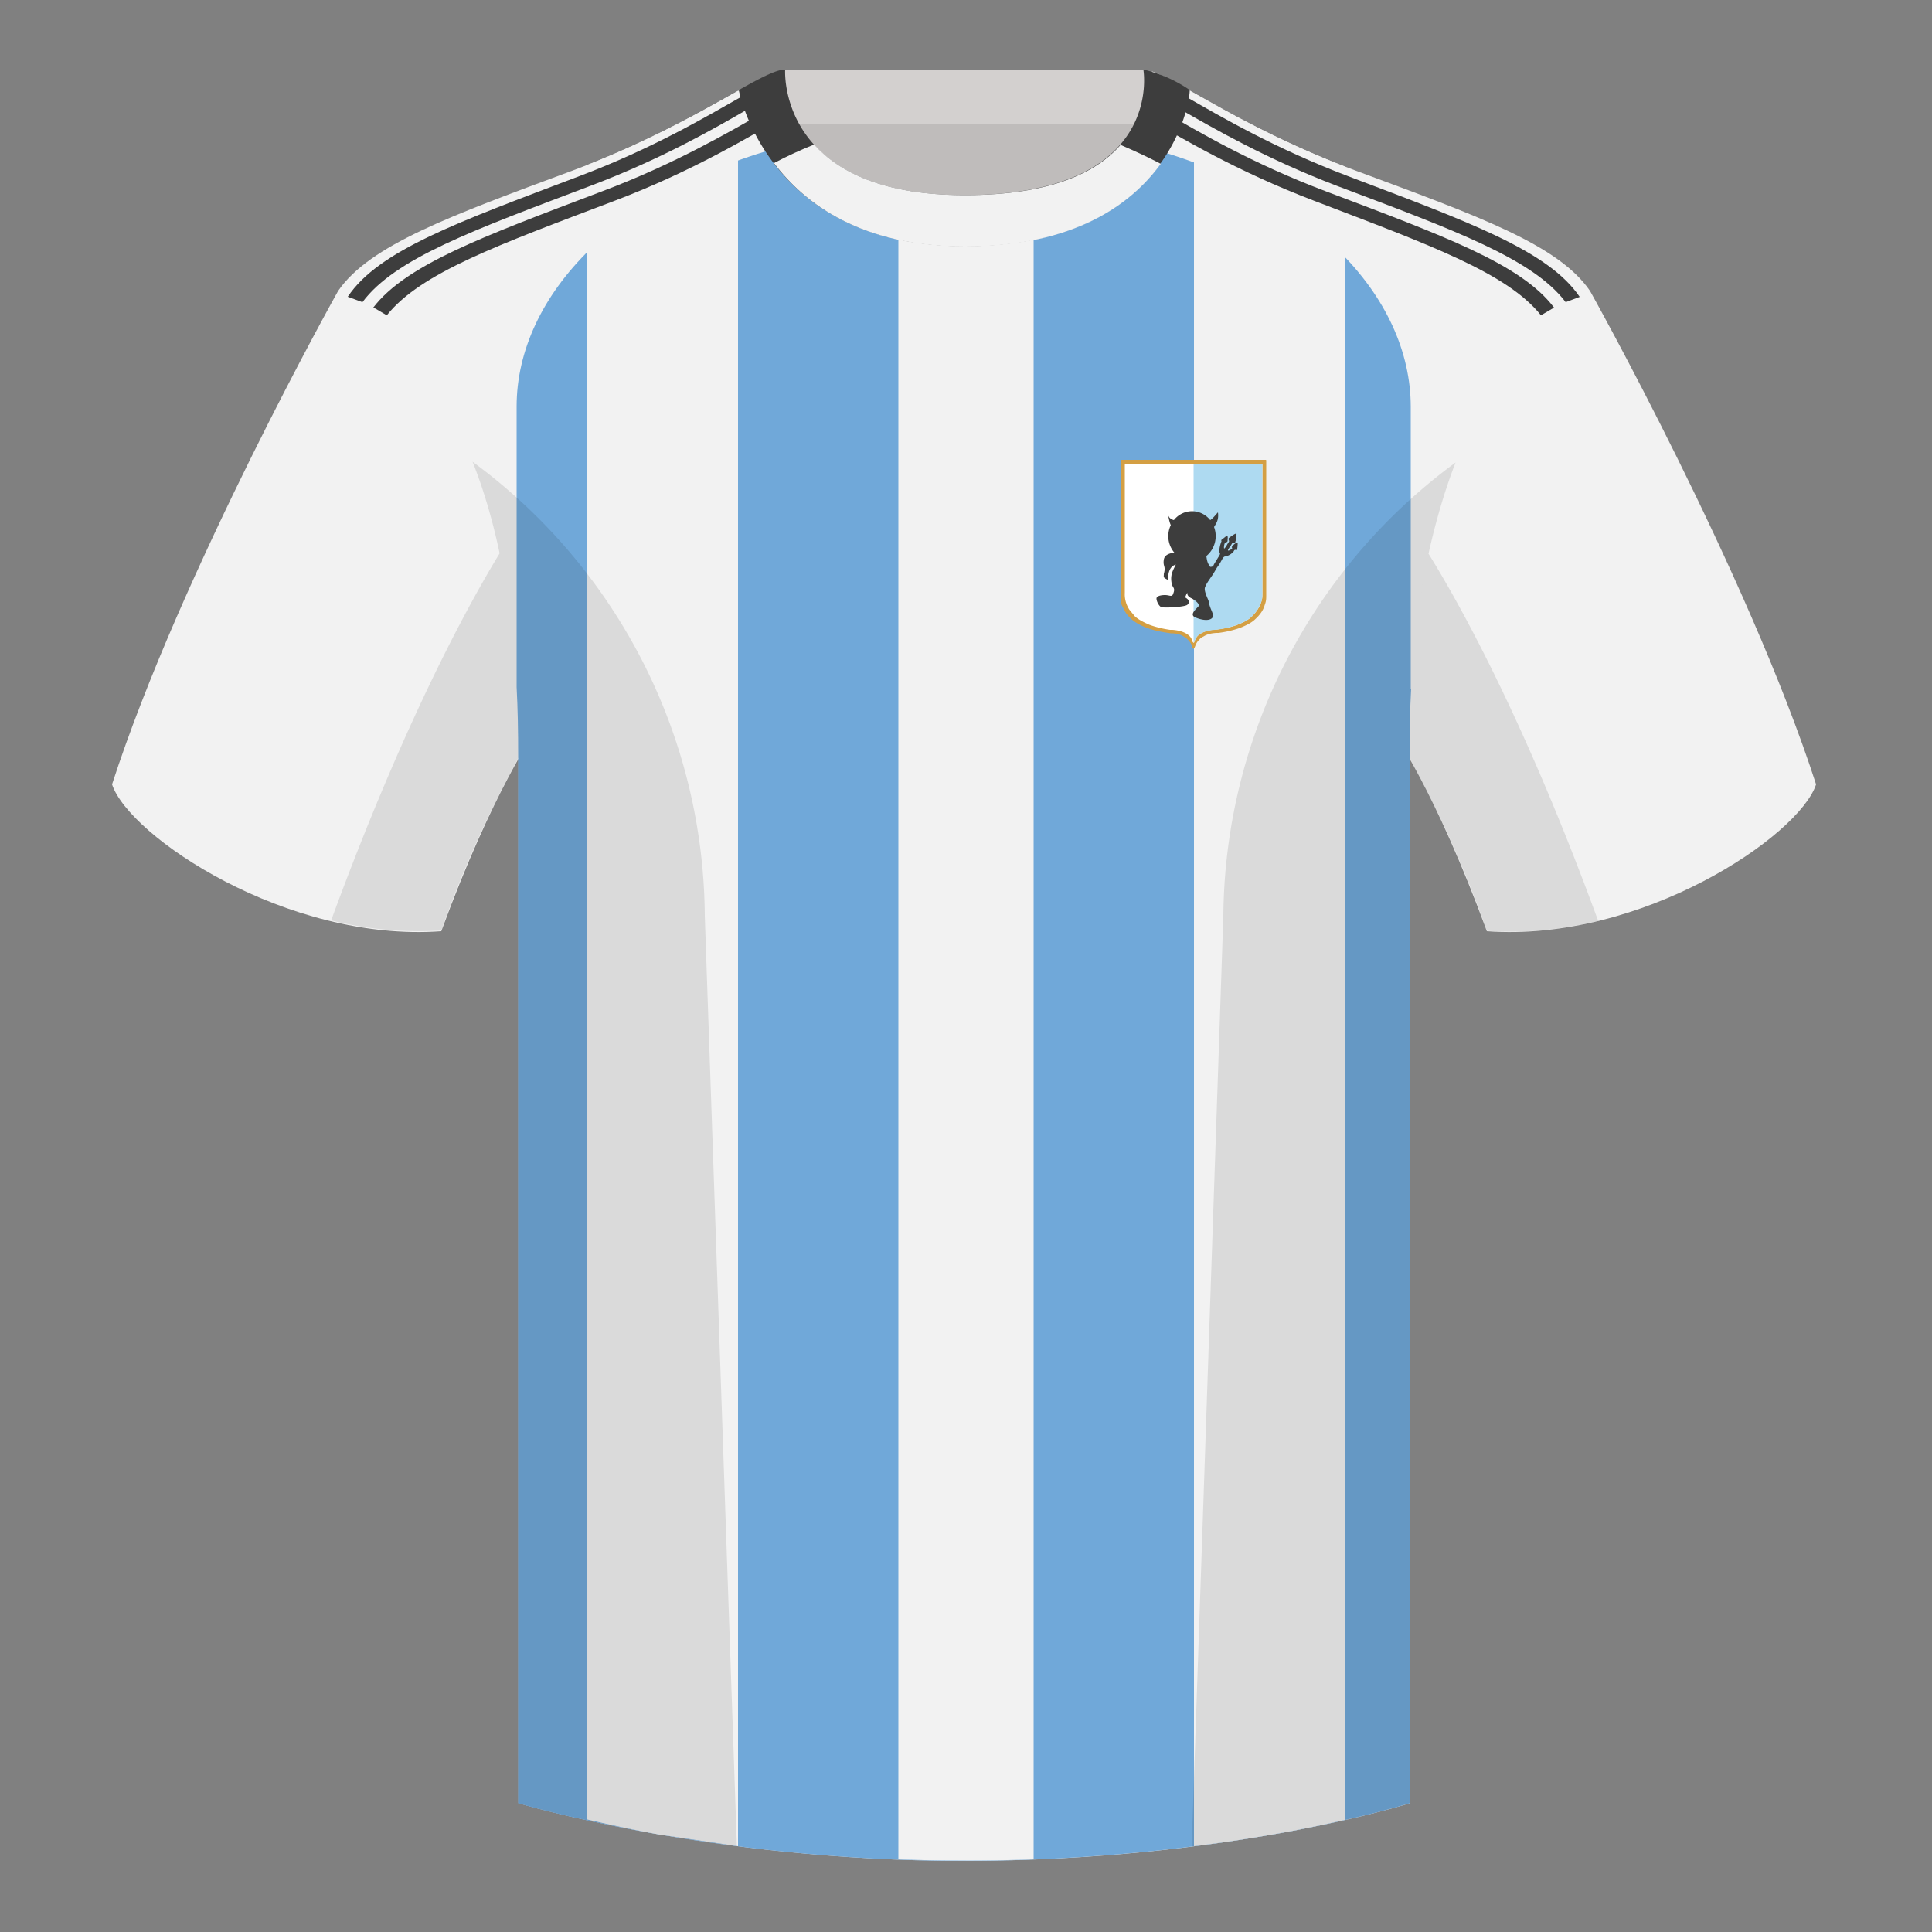
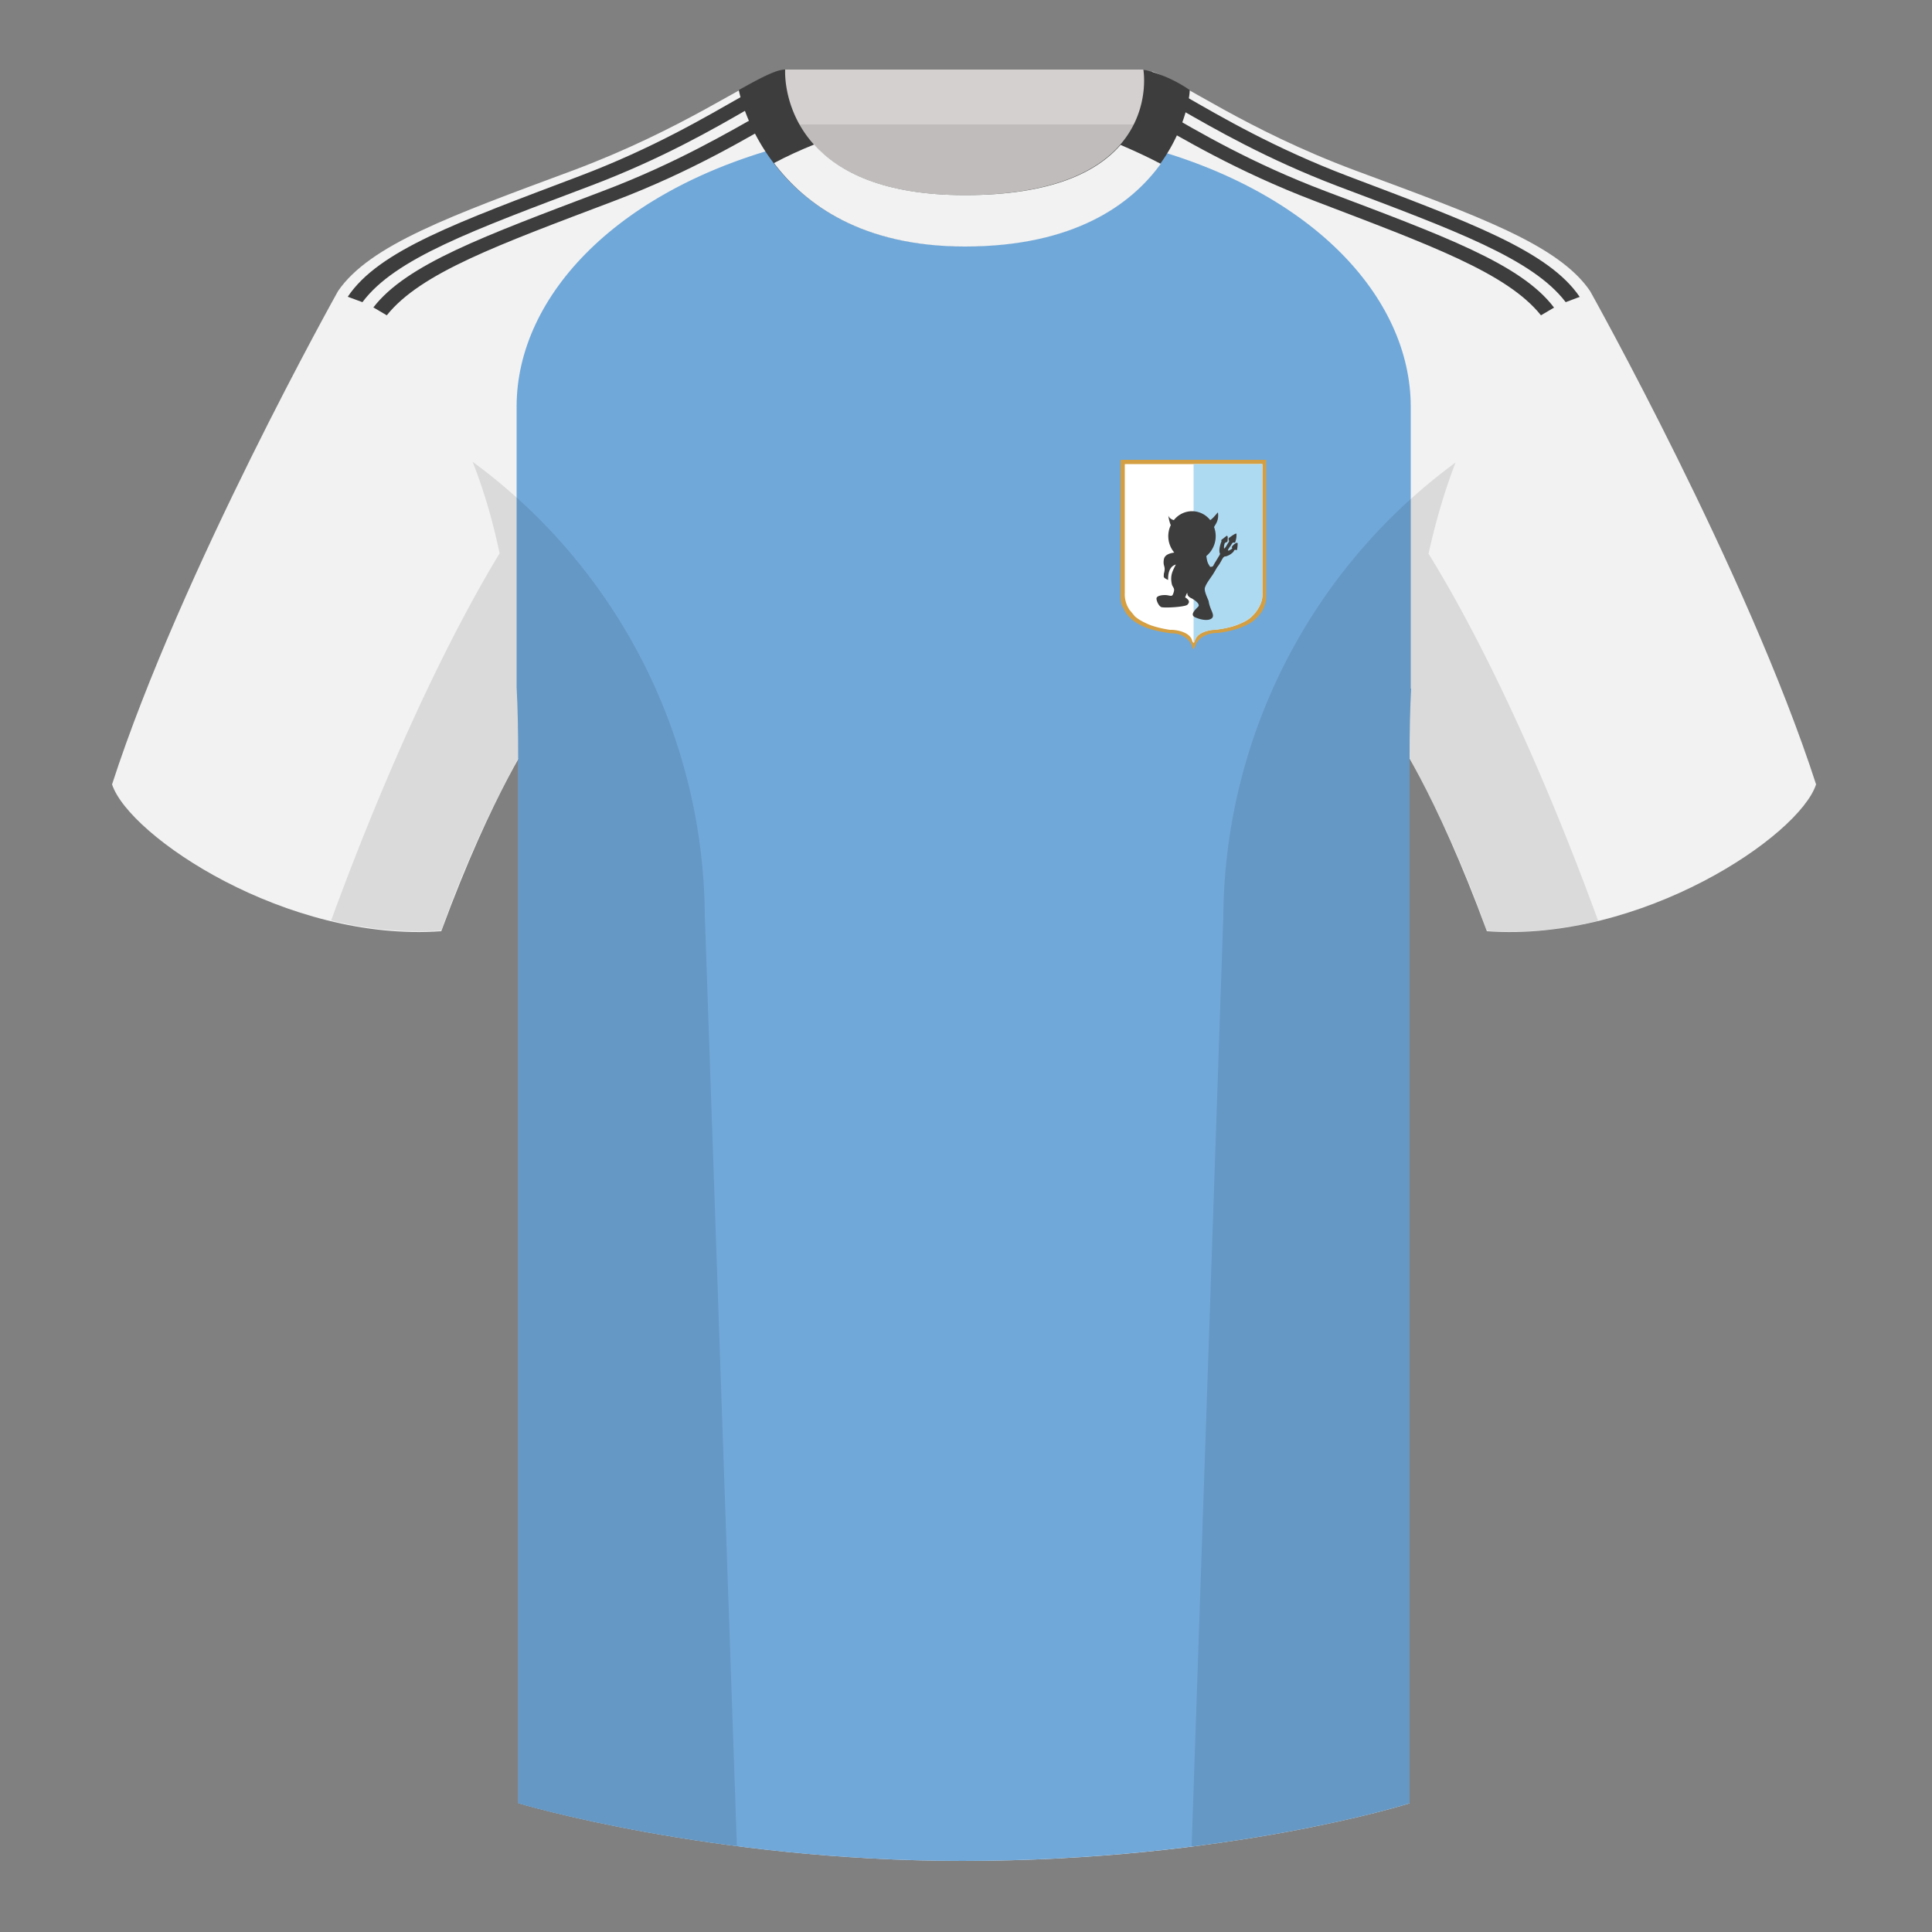
<svg xmlns="http://www.w3.org/2000/svg" width="500" height="500" fill="none" viewBox="0 0 500 500">
  <rect x="0" y="0" width="500" height="500" fill="#808080" stroke="none" />
  <g clip-path="url(#clip0_6597_1910)">
    <path fill="#BFBCBB" fill-rule="evenodd" d="M203 109.2h93.6V22H203v87.3Z" clip-rule="evenodd" />
    <path fill="#D3D0CF" fill-rule="evenodd" d="M202.9 32.2h93.4V18H203v14.2Z" clip-rule="evenodd" />
    <path fill="#F2F2F2" fill-rule="evenodd" d="M87.5 75.3S46.8 148 29 203c4.4 13.4 45.2 40.9 85.2 38 13.4-36.5 24.5-52 24.5-52s3-95.2-51.2-113.7M411.5 75.3S452.2 148 470 203c-4.4 13.4-45.2 40.9-85.2 38-13.4-36.5-24.5-52-24.5-52s-3-95.2 51.2-113.7" clip-rule="evenodd" />
    <path fill="#F2F2F2" fill-rule="evenodd" d="M249.5 57.7c-50 0-47.8-39.5-48.7-39.1-7.5 2.6-24.2 14.9-52.5 25.5-31.8 11.8-52.6 19.3-60.8 31.2 11.2 8.9 46.7 29 46.7 120.3v271.1s49.7 14.9 115 14.9c68.9 0 115.6-14.9 115.6-14.9V195.6c0-91.4 35.6-111.4 46.7-120.3-8.2-12-29-19.4-60.8-31.2-28.4-10.6-45-23-52.5-25.6-1-.3 4.2 39.2-48.7 39.2Z" clip-rule="evenodd" />
    <path fill="#70A8D9" fill-rule="evenodd" d="M365.2 178.2c-.3 5.5-.4 11.3-.4 17.4v271.1S318 481.6 249 481.6c-65.2 0-114.9-14.9-114.9-14.9V195.6c0-6.3-.1-12.2-.4-17.8v-72.6c0-28.8 26.6-57 72.4-68.2 5.6 10.2 17.5 20.7 43.3 20.7 27.1 0 39-10.4 44.2-20.4 45.3 11.3 71.5 39.3 71.5 68v72.9Z" clip-rule="evenodd" />
-     <path fill="#F2F2F2" fill-rule="evenodd" d="M170.7 474.8c-7.2-1.3-13.5-2.7-18.7-3.9V42.7c17.6-7 30.3-14.3 39-19.2v454.3l-20.3-3Zm96.8 6.4a480 480 0 0 1-35 0V52h35v429.2ZM348 43v428c-9.5 2.2-22.8 4.8-39 6.8V24.1c8.8 5 21.6 12.2 39 19Z" clip-rule="evenodd" />
    <path fill="#3D3D3D" fill-rule="evenodd" d="M96.6 79.6c8.6-11.2 28.7-18.5 59-30C175 42.3 188.9 34 198 28.9l3.4-2 1.7 3.3c-9 5-23.5 14-44.4 21.9-29.8 11.3-49.8 18.5-58.6 29.5l-3.4-2ZM90 76.8c8-12 28.5-19.3 59.9-31.2 19.3-7.3 33-15.5 42.2-20.7l1.7 3.2c-9 5.2-22.5 13-41 20-30.4 11.5-50.6 18.8-59 30.1l-3.8-1.4ZM402.2 79.6l-3.4 2C390 70.6 370 63.4 340.2 52c-20.2-7.7-34.4-16.3-43.4-21.4l1.5-3.3 2.7 1.5c9 5.2 22.8 13.4 42.1 20.7 30.4 11.5 50.5 18.8 59 30Zm6.7-2.8-3.7 1.4C396.7 67 376.5 59.6 346 48.1c-18.3-7-31.6-14.7-40.7-19.9l1.4-3.4v.1c9.1 5.2 23 13.4 42.2 20.7 31.4 11.9 51.8 19.3 59.9 31.2Z" clip-rule="evenodd" />
    <path fill="#3D3D3D" fill-rule="evenodd" d="M307.9 23.3a35.3 35.3 0 0 0-12-5.3s5.8 32.5-46.4 32.5C201 50.5 203.2 18 203.2 18c-2.3 0-6.3 2.1-12 5.3 0 0 7.3 40.4 58.4 40.4 51.5 0 58.3-35.9 58.3-40.4Z" clip-rule="evenodd" />
    <path fill="#F2F2F2" fill-rule="evenodd" d="M200.3 42.2c3.4-1.8 6.9-3.4 10.4-4.8 6.3 7 17.8 13.1 39 13.1 22.5 0 34.2-6 40.3-13 3.5 1.5 7 3.1 10.4 4.9-7.6 10.5-22.4 21.4-50.7 21.4-26.7 0-41.4-11-49.4-21.6Z" clip-rule="evenodd" />
    <path fill="#000" fill-opacity=".1" fill-rule="evenodd" d="M413.6 238.3c-9.3 2.3-19 3.3-28.8 2.6a304 304 0 0 0-20-44.7v270.5s-21.1 6.8-55.9 11.2l-.5-.1 8.2-240.7a147 147 0 0 1 60.1-117.4c-2.6 6.7-5 14.6-7 23.6 7.4 11.9 24.5 42 43.9 95ZM190.7 477.8c-34.2-4.4-56.5-11-56.5-11V196.1a304 304 0 0 0-20 44.7 93.6 93.6 0 0 1-28.5-2.6c19.4-52.9 36.3-83 43.6-95-1.9-9-4.3-16.9-7-23.7a147 147 0 0 1 60.1 117.5l8.3 240.7Z" clip-rule="evenodd" />
    <path fill="#D49F43" fill-rule="evenodd" d="M308.9 167.9c-.3 0-.4-.7-.5-1a5.2 5.2 0 0 0-2.1-2.2c-1.1-.7-2.3-.8-3.3-.8l-.6-.1c-1.5-.2-3.6-.6-5.6-1.3-1.5-.6-2.9-1.3-4-2.3a10 10 0 0 1-1.5-1.7l-1-1.9c-.3-1.1-.3-1.5-.3-2.8v-34.5c0-.2 0-.3.3-.3H327.4c.3 0 .3 0 .3.3V153.8c0 1.3 0 1.7-.4 2.8-.2.7-.5 1.3-.9 1.9a10 10 0 0 1-1.5 1.7c-1 1-2.5 1.7-4 2.3-2 .7-4 1.1-5.6 1.3h-.6c-1 .1-2.1.2-3.2.9-.4.2-.8.4-1.1.8-.4.4-.8.9-1 1.5-.1.2-.3.9-.5.9Z" clip-rule="evenodd" />
    <path fill="#fff" fill-rule="evenodd" d="M308.9 166.3c-.3 0-.4-.7-.5-.9-.8-1.7-3.3-2.3-5-2.4h-.6c-1.4-.2-3.4-.6-5.3-1.3-1.4-.6-2.8-1.3-3.8-2.2l-1.4-1.7a7.2 7.2 0 0 1-1.2-4.4v-33c0-.3 0-.3.2-.3H326.4c.3 0 .3 0 .3.3v33c0 1.2 0 1.6-.4 2.7a9.5 9.5 0 0 1-2.3 3.4c-1 1-2.3 1.6-3.8 2.2-1.8.7-3.8 1-5.2 1.2h-.6c-1.8.2-4.3.8-5 2.5-.2.2-.3 1-.5 1Z" clip-rule="evenodd" />
    <path fill="#AEDAF1" d="M326.1 120h.3c.3 0 .3.1.3.4v33c0 1.2 0 1.6-.4 2.7a9.5 9.5 0 0 1-2.3 3.4c-1 1-2.3 1.6-3.8 2.2a22.6 22.6 0 0 1-5.8 1.3c-1.8.1-4.3.7-5 2.4-.2.2-.3.9-.5.9v-46.2H326Z" />
    <path fill="#3D3D3D" d="M308.5 132.3a6 6 0 0 1 4.7 2.3c.7-.4 1.5-1.5 2-2 .3 2.1-.6 3-1 3.8a6.7 6.7 0 0 1-2 7.5c.2 1.4.3 1.8 1 2.8.8 0 .8-.3 1-.7l1.4-2.3c.3-.6 0-.4 0-.9-.1-.5.1-1.5.3-2.1.1-.4.3-.7.2-.8-.2 0 0-.2.3-.4l1-.8c.5-.2.3.8.3 1.2 0 .6-.7.3-.8.9-.1.2-.3 1.6.1 1 .4-.4.6-1 1-1.5.3-.4-.4-.8.2-1.2.3-.2 2-1.5 1.8-.8 0 .6 0 1-.3 1.9 0 .2 0 .3-.4.2-.2 0-.4.1-.6.5-.1.3-1.6 2-.5 1.5.4-.2.9-.5.6-.7-.2-.3 1.7-2 1.5-.8 0 .2-.1 1.6-.3 1.5-.1 0-.2-.2-.3-.1-.4 0-.3.4-.7.7a4 4 0 0 1-1.8 1c-.2 0-.4 0-.7.4-.4.6-.7 1.4-1.5 2.4l-1 1.7c-.8 1.2-1.8 2.5-2.1 3.4-.5.9.8 3.2.9 3.7.3 2.1 1.5 3.3 1 4.2-.7 1-2.8.7-4.4 0-1.5-.6-.3-1.8.6-2.7.8-.7-.7-1.7-1.5-2.2-1.5-.6-1.2-1.5-1.2-1.5-.3.3-.3.6-.6 1.2 1.2.7 1.2 1.3.6 1.9-.6.6-6.1.9-6.8.6-.6-.3-1.2-1.5-1.2-2.2 0-.6 1-.9 2.2-.9 1.2 0 1.8.6 2.1-.3.6-1.5 0-1.5-.3-2.4-.6-2.5.3-3.7 1-5.2-2 .6-2 3-2 4-1.4-.7-1.1-.7-1.1-1.6.6-2.1-.3-1.8 0-3.7.2-1.2 1.4-1.6 2.7-1.8a6.6 6.6 0 0 1-.9-7.1c-.4-.8-.7-2.6-.6-2.4.2.6.9 1 1.4 1.1a6 6 0 0 1 4.7-2.3Z" />
  </g>
  <defs>
    <clipPath id="clip0_6597_1910">
      <path fill="#fff" d="M0 0h500v500H0z" />
    </clipPath>
  </defs>
</svg>